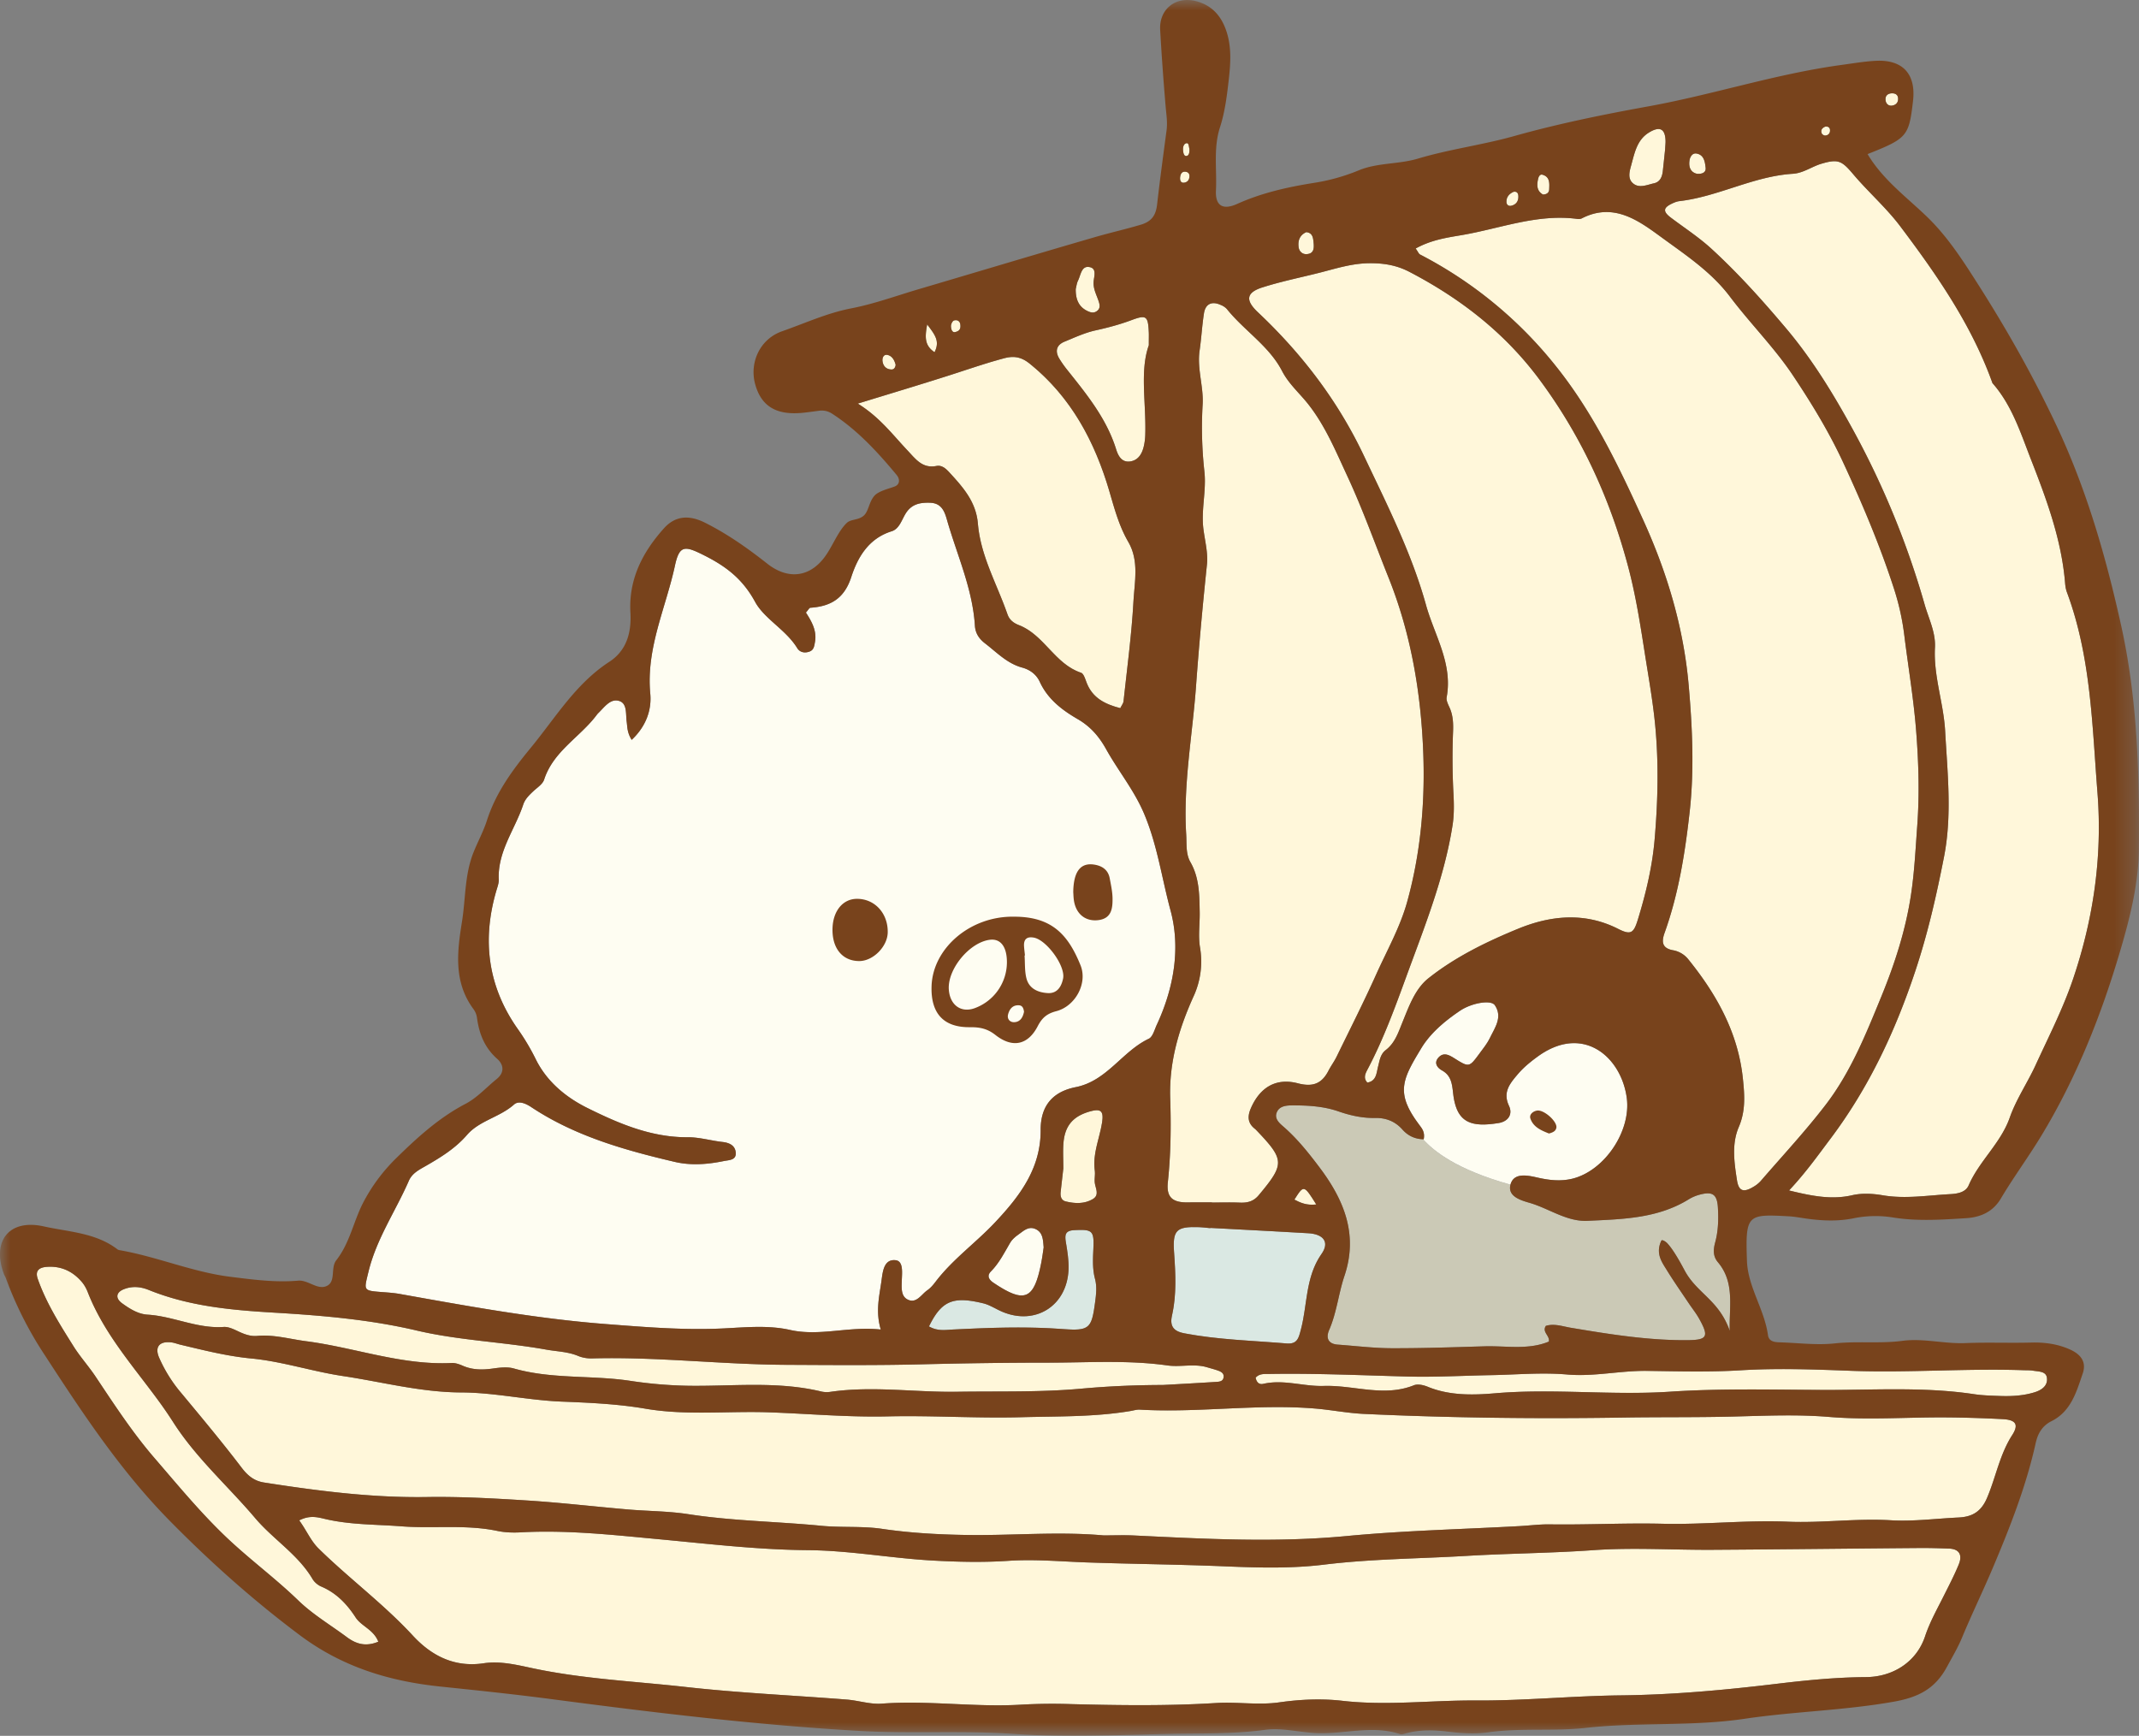
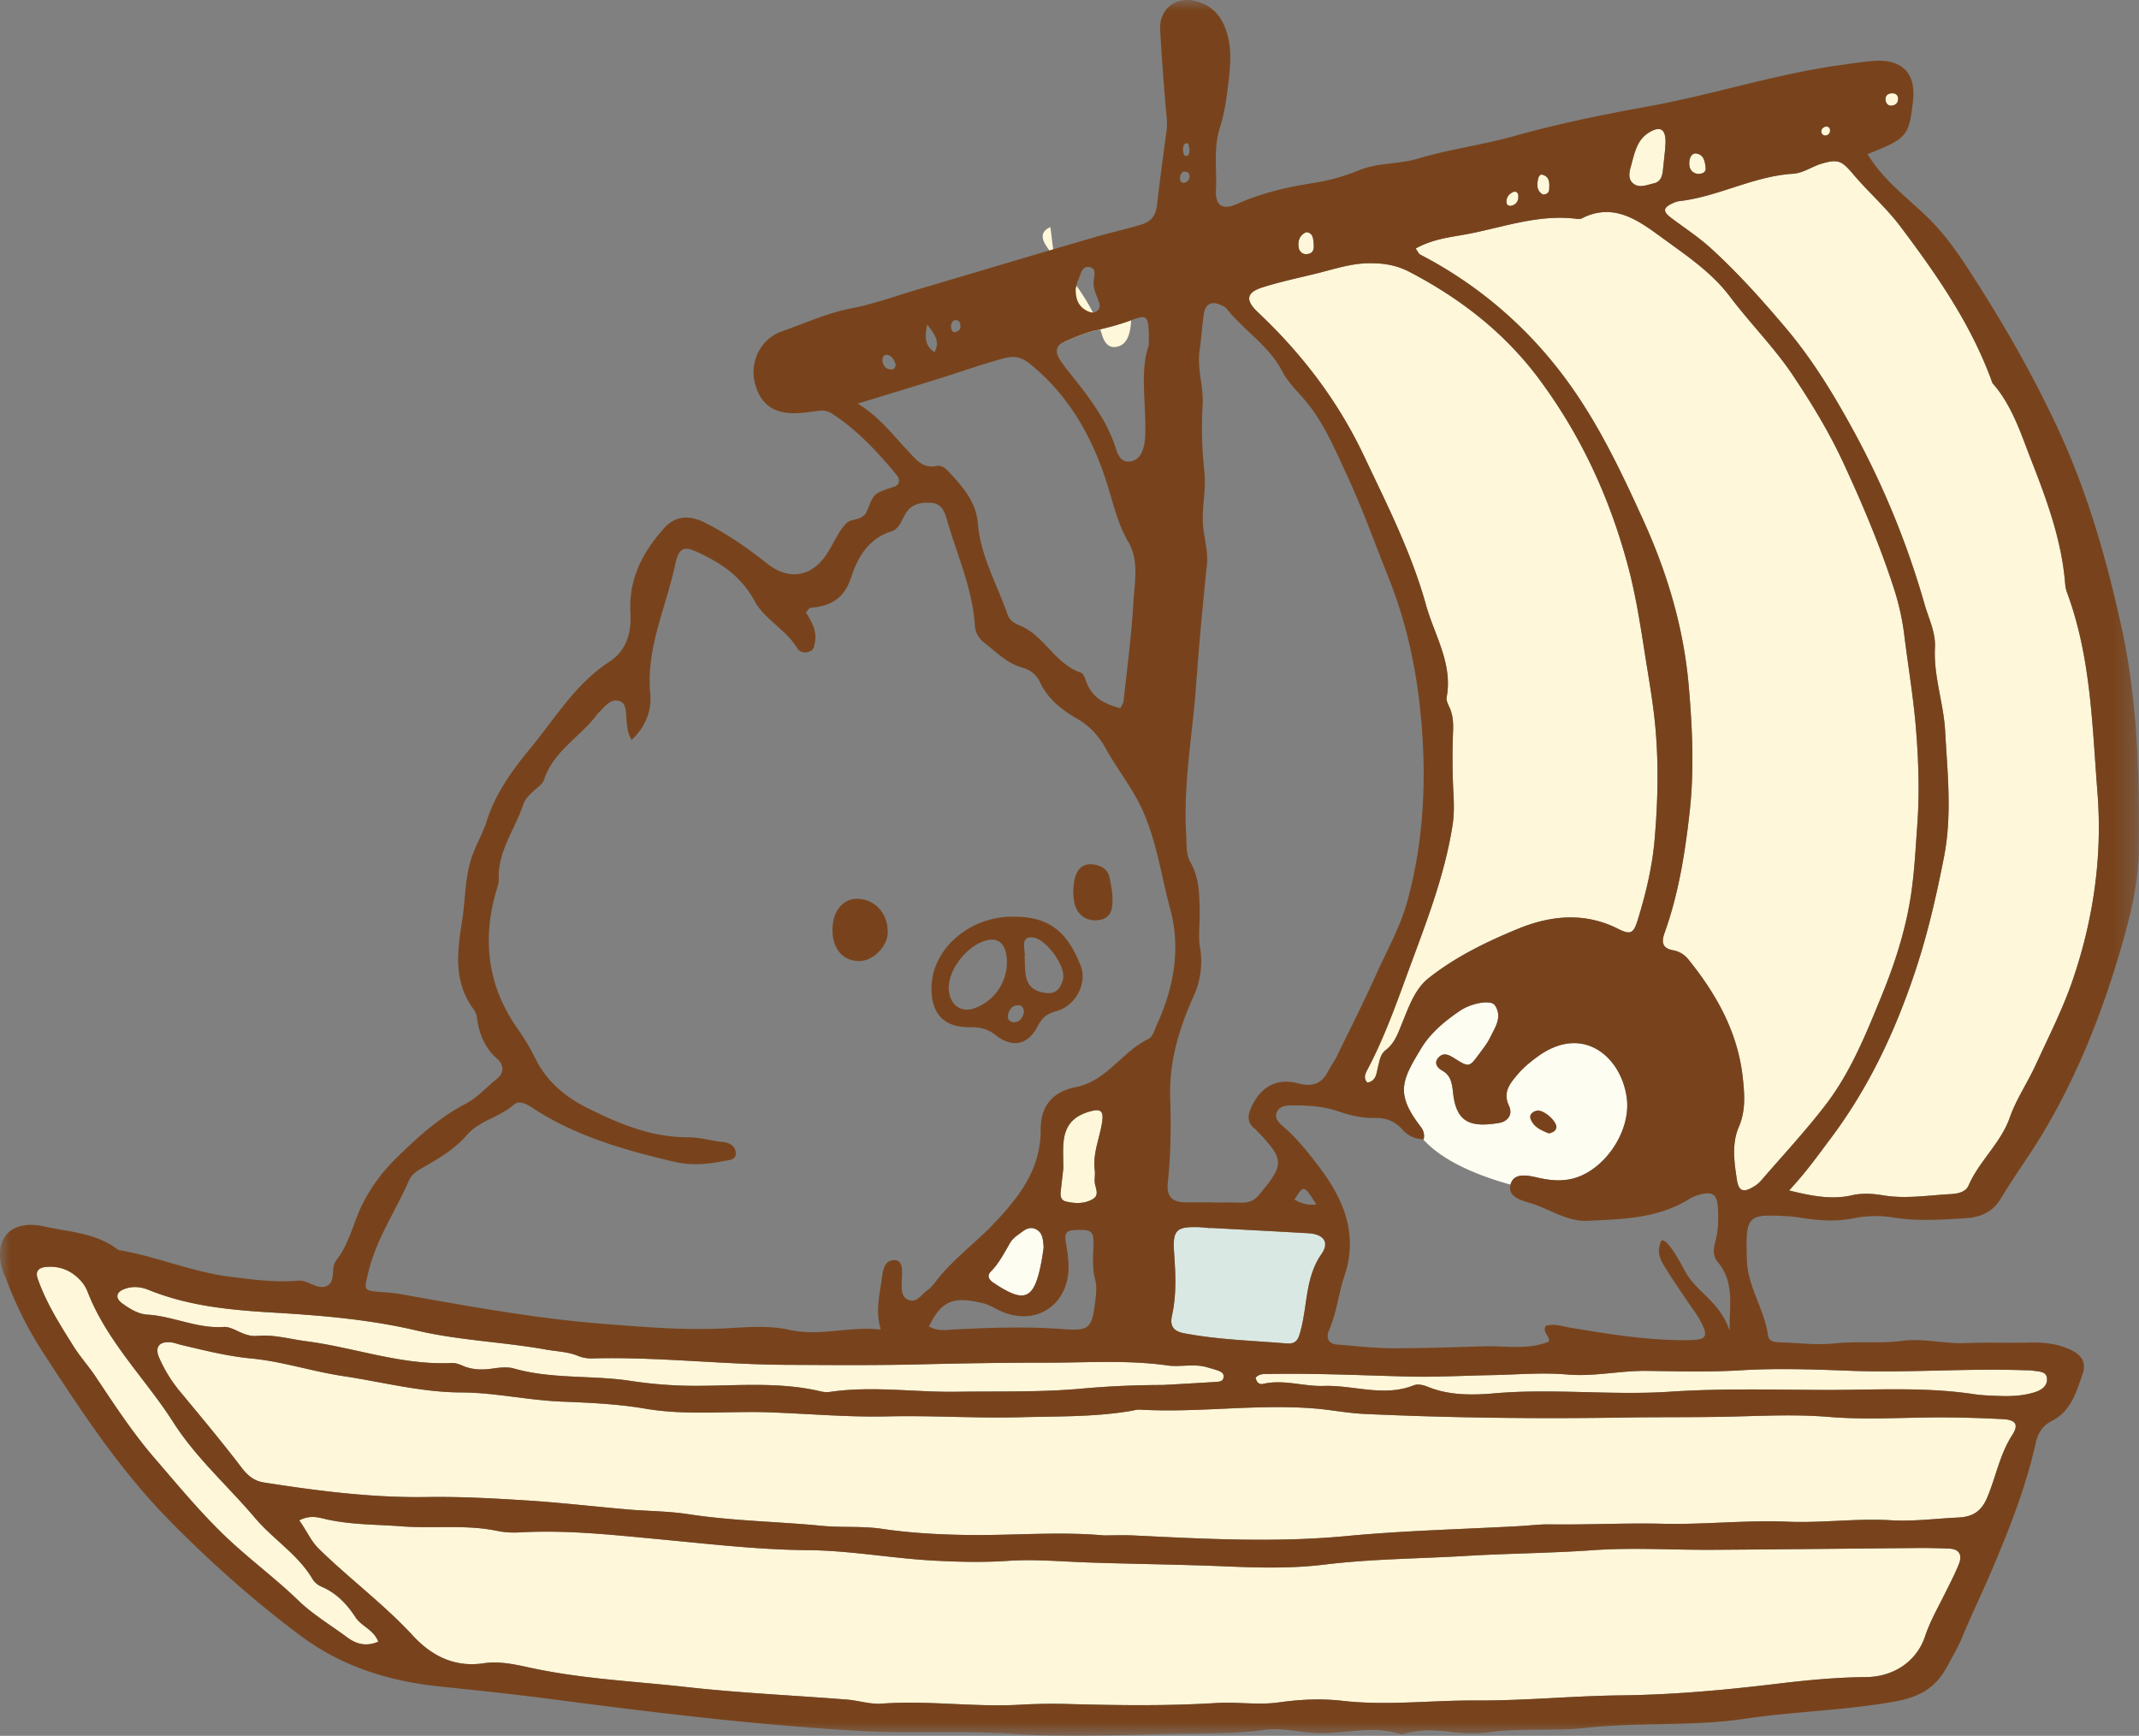
<svg xmlns="http://www.w3.org/2000/svg" xmlns:xlink="http://www.w3.org/1999/xlink" width="103.704" height="84.157" viewBox="0 0 103.704 84.157">
  <rect x="0" y="0" width="103.704" height="84.157" fill="#808080" stroke="none" />
  <defs>
    <path id="rtidfb1e4a" d="M0 0h103.704v84.157H0z" />
  </defs>
  <g fill="none" fill-rule="evenodd">
-     <path d="M83.288 61.194c-.248-.294-.224-.617-.13-.964.149-.554.165-1.126.13-1.693-.04-.635-.262-.782-.878-.617a2.02 2.02 0 0 0-.533.225c-1.512.936-3.225.965-4.91 1.045-1.01.047-1.861-.596-2.804-.871-.428-.125-1.078-.311-.93-.883-2.64-.738-3.727-1.635-4.24-2.203a1.347 1.347 0 0 1-1.006-.476c-.354-.396-.801-.566-1.317-.555-.616.012-1.204-.12-1.78-.319-.727-.251-1.484-.292-2.24-.291-.28.001-.648.026-.761.374-.096.297.158.502.346.666.66.576 1.2 1.254 1.724 1.947 1.19 1.577 1.904 3.258 1.224 5.281-.29.859-.375 1.777-.742 2.62-.163.376-.062.676.417.711.866.063 1.733.172 2.599.175 1.509.005 3.018-.049 4.526-.093 1.04-.03 2.103.187 3.108-.229.062-.289-.345-.455-.144-.762.41-.126.812.025 1.217.093 1.869.313 3.739.614 5.64.601.978-.007 1.062-.17.572-1.047-.148-.263-.34-.501-.508-.753-.357-.535-.728-1.062-1.065-1.611-.226-.368-.55-.789-.26-1.41.038-.078.224.051.284.113.355.369.79 1.228.886 1.395.6 1.061 1.636 1.39 2.149 2.86-.036-1.154.263-2.337-.574-3.329" fill="#CBC9B6" />
    <path d="m73.234 57.436.01-.043c.177-.545.812-.412 1.297-.3.56.128 1.122.192 1.688.054 1.563-.383 2.853-2.3 2.642-3.909-.261-1.988-2.106-3.599-4.288-2.037-.374.268-.721.551-1.014.9-.368.436-.721.853-.408 1.517.19.403-.036.754-.502.83-1.32.214-1.99-.012-2.184-1.26-.072-.463-.031-1-.565-1.293-.245-.135-.411-.384-.145-.648.236-.234.487-.1.722.047.738.465.74.466 1.245-.22.179-.245.374-.486.504-.756.24-.499.626-1.006.238-1.583-.186-.276-1.128-.109-1.686.267-.73.491-1.43 1.075-1.871 1.803-.92 1.52-1.282 2.168-.115 3.72.132.177.294.356.223.71l-.032-.002c.513.567 1.6 1.465 4.24 2.203" fill="#FEFDF2" />
-     <path d="M51.613 16.564c.488-.201.976-.428 1.487-.543a12.804 12.804 0 0 0 1.739-.493c.744-.28.822-.215.859.601.005.113 0 .227 0 .609-.446 1.254-.123 2.806-.173 4.343a2.798 2.798 0 0 1-.071.562c-.083.347-.255.654-.632.724-.438.082-.613-.274-.711-.59-.463-1.481-1.417-2.651-2.36-3.833a5.34 5.34 0 0 1-.392-.554c-.218-.362-.144-.662.254-.826M97.555 69.58c-.607.943-.79 2.038-1.219 3.043-.287.674-.724.918-1.382.95-1.096.051-2.198.198-3.287.133-1.67-.1-3.326.14-4.992.07-2.028-.086-4.055.15-6.08.1-1.817-.044-3.63.057-5.447.03-.49-.008-.98.057-1.471.084-2.79.153-5.59.216-8.37.48-3.45.328-6.882.141-10.323-.026-.49-.024-.985-.004-1.477-.004-2.23-.199-4.46.017-6.688-.02-1.348-.024-2.704-.097-4.056-.298-.956-.142-1.96-.053-2.942-.148-2.148-.208-4.31-.233-6.45-.563-.968-.15-1.96-.144-2.939-.229-1.62-.139-3.238-.33-4.862-.434-1.622-.103-3.25-.193-4.875-.168-2.66.042-5.277-.296-7.893-.703-.473-.074-.788-.325-1.088-.72-.939-1.234-1.934-2.424-2.925-3.618A6.92 6.92 0 0 1 7.71 65.81c-.22-.52.032-.796.6-.727.15.018.293.077.44.112 1.136.27 2.255.555 3.438.668 1.495.143 2.955.63 4.454.854 1.902.286 3.767.785 5.718.792 1.625.006 3.232.38 4.864.444 1.357.054 2.727.114 4.064.343 1.997.342 3.998.108 5.994.177 1.917.068 3.83.243 5.768.197 2.14-.05 4.31.1 6.459.04 1.764-.048 3.547-.005 5.301-.3.15-.026.301-.075.45-.067 2.834.166 5.666-.289 8.502-.053.791.066 1.567.223 2.367.26 4.194.194 8.391.242 12.587.177 1.775-.028 3.553-.004 5.33-.049 1.534-.039 3.082-.112 4.635.018 1.844.155 3.71.015 5.567.023.947.004 1.894.035 2.84.084.637.032.805.251.468.776M89.717 66.46c2.804.105 5.602-.125 8.403-.028.151.005.304-.001.453.024.255.043.613.024.663.327.065.392-.244.61-.592.719-.548.17-1.117.2-1.687.179-.416-.016-.836-.024-1.247-.086-2.447-.37-4.91-.194-7.366-.206-2.46-.012-4.928-.078-7.379.085-2.834.188-5.662-.168-8.499.078-1.052.09-2.198.117-3.252-.32-.2-.082-.48-.144-.664-.07-1.457.586-2.917-.016-4.374.033-.974.032-1.943-.33-2.935-.101-.14.033-.307-.011-.365-.3.183-.206.425-.176.644-.18 2.228-.038 4.452.063 6.678.124 1.346.037 2.711-.042 4.067-.066 1.243-.021 2.48-.141 3.732-.031 1.28.112 2.56-.193 3.852-.176 1.514.019 3.038.063 4.543-.03 1.782-.107 3.555-.041 5.325.025" fill="#FFF7DA" />
+     <path d="M51.613 16.564c.488-.201.976-.428 1.487-.543a12.804 12.804 0 0 0 1.739-.493a2.798 2.798 0 0 1-.071.562c-.083.347-.255.654-.632.724-.438.082-.613-.274-.711-.59-.463-1.481-1.417-2.651-2.36-3.833a5.34 5.34 0 0 1-.392-.554c-.218-.362-.144-.662.254-.826M97.555 69.58c-.607.943-.79 2.038-1.219 3.043-.287.674-.724.918-1.382.95-1.096.051-2.198.198-3.287.133-1.67-.1-3.326.14-4.992.07-2.028-.086-4.055.15-6.08.1-1.817-.044-3.63.057-5.447.03-.49-.008-.98.057-1.471.084-2.79.153-5.59.216-8.37.48-3.45.328-6.882.141-10.323-.026-.49-.024-.985-.004-1.477-.004-2.23-.199-4.46.017-6.688-.02-1.348-.024-2.704-.097-4.056-.298-.956-.142-1.96-.053-2.942-.148-2.148-.208-4.31-.233-6.45-.563-.968-.15-1.96-.144-2.939-.229-1.62-.139-3.238-.33-4.862-.434-1.622-.103-3.25-.193-4.875-.168-2.66.042-5.277-.296-7.893-.703-.473-.074-.788-.325-1.088-.72-.939-1.234-1.934-2.424-2.925-3.618A6.92 6.92 0 0 1 7.71 65.81c-.22-.52.032-.796.6-.727.15.018.293.077.44.112 1.136.27 2.255.555 3.438.668 1.495.143 2.955.63 4.454.854 1.902.286 3.767.785 5.718.792 1.625.006 3.232.38 4.864.444 1.357.054 2.727.114 4.064.343 1.997.342 3.998.108 5.994.177 1.917.068 3.83.243 5.768.197 2.14-.05 4.31.1 6.459.04 1.764-.048 3.547-.005 5.301-.3.15-.026.301-.075.45-.067 2.834.166 5.666-.289 8.502-.053.791.066 1.567.223 2.367.26 4.194.194 8.391.242 12.587.177 1.775-.028 3.553-.004 5.33-.049 1.534-.039 3.082-.112 4.635.018 1.844.155 3.71.015 5.567.023.947.004 1.894.035 2.84.084.637.032.805.251.468.776M89.717 66.46c2.804.105 5.602-.125 8.403-.028.151.005.304-.001.453.024.255.043.613.024.663.327.065.392-.244.61-.592.719-.548.17-1.117.2-1.687.179-.416-.016-.836-.024-1.247-.086-2.447-.37-4.91-.194-7.366-.206-2.46-.012-4.928-.078-7.379.085-2.834.188-5.662-.168-8.499.078-1.052.09-2.198.117-3.252-.32-.2-.082-.48-.144-.664-.07-1.457.586-2.917-.016-4.374.033-.974.032-1.943-.33-2.935-.101-.14.033-.307-.011-.365-.3.183-.206.425-.176.644-.18 2.228-.038 4.452.063 6.678.124 1.346.037 2.711-.042 4.067-.066 1.243-.021 2.48-.141 3.732-.031 1.28.112 2.56-.193 3.852-.176 1.514.019 3.038.063 4.543-.03 1.782-.107 3.555-.041 5.325.025" fill="#FFF7DA" />
    <path d="M56.923 60.726c-.076-1.085.105-1.265 1.193-1.23.188.005.377.032.565.048v-.012c1.584.086 3.168.168 4.752.26.732.042 1.038.43.639 1.001-.787 1.126-.68 2.452-1.003 3.676-.11.414-.177.708-.695.665-1.656-.138-3.32-.179-4.96-.492-.545-.104-.702-.373-.592-.865.225-1.01.172-2.03.1-3.05" fill="#DAE8E3" />
-     <path d="M63.816 58.395c-.464.055-.762-.078-1.06-.235.457-.72.457-.72 1.06.235M41.588 19.567c1.622-.498 3.009-.915 4.389-1.354.898-.286 1.786-.599 2.699-.843.498-.133.854-.056 1.247.261 2.013 1.625 3.158 3.785 3.869 6.212.244.834.467 1.666.91 2.43.532.913.305 1.933.25 2.896-.09 1.614-.307 3.22-.48 4.83-.01.1-.09.194-.157.334-.732-.19-1.344-.484-1.632-1.236-.068-.175-.142-.439-.273-.482-1.272-.425-1.783-1.827-3.004-2.305-.254-.098-.462-.245-.558-.522-.506-1.46-1.307-2.828-1.437-4.402-.088-1.072-.743-1.788-1.412-2.514-.162-.177-.357-.328-.591-.282-.69.139-1.021-.341-1.411-.753-.718-.758-1.34-1.607-2.41-2.27" fill="#FFF7DA" />
-     <path d="M17.859 61.681c.383-1.606 1.319-2.954 1.965-4.436.164-.375.516-.542.844-.73.72-.416 1.413-.843 1.976-1.494.599-.692 1.586-.855 2.276-1.469.225-.2.563-.059.84.126 2.12 1.406 4.525 2.084 6.964 2.655.784.184 1.585.12 2.373-.042.248-.05.599-.037.574-.402-.023-.344-.296-.485-.64-.523-.564-.063-1.126-.233-1.687-.229-1.77.012-3.348-.666-4.866-1.419-1.033-.513-1.97-1.274-2.51-2.377a10.762 10.762 0 0 0-.873-1.463c-1.445-2.056-1.73-4.295-1.034-6.685.053-.182.127-.37.119-.553-.06-1.364.789-2.427 1.19-3.637.085-.258.279-.445.474-.63.192-.183.464-.35.537-.576.449-1.382 1.743-2.058 2.55-3.136a.762.762 0 0 1 .074-.086c.298-.284.588-.732 1.024-.588.388.128.303.637.354 1 .036.253.015.518.242.884.724-.679.973-1.486.902-2.245-.207-2.204.754-4.152 1.198-6.209.216-.999.48-.959 1.394-.502 1.073.537 1.88 1.142 2.492 2.268.448.824 1.495 1.348 2.039 2.237.129.211.368.257.606.166.21-.082.224-.284.257-.469.099-.554-.182-1.013-.44-1.418.118-.132.163-.23.214-.233.989-.067 1.645-.446 1.986-1.493.312-.959.842-1.868 1.957-2.216.378-.118.488-.562.689-.877.286-.448.698-.522 1.18-.505.544.02.695.416.809.816.487 1.708 1.246 3.345 1.359 5.15.024.376.213.638.493.854.568.436 1.066.972 1.796 1.171.374.102.687.325.857.695.384.835 1.08 1.366 1.838 1.805.616.357 1.032.838 1.376 1.456.589 1.055 1.36 1.991 1.842 3.127.64 1.51.859 3.13 1.28 4.686.499 1.834.162 3.77-.664 5.548-.112.24-.196.587-.39.678-1.293.614-2.026 2.047-3.541 2.347-1.084.215-1.703.871-1.7 2.07.008 1.856-.984 3.185-2.222 4.5-.933.988-2.052 1.784-2.878 2.872-.114.15-.243.3-.396.406-.294.204-.528.663-.954.45-.334-.169-.292-.58-.283-.925.01-.373.089-.94-.302-.982-.57-.06-.622.555-.682.992-.102.745-.298 1.488-.034 2.368-1.556-.17-2.958.344-4.403.02-1.044-.236-2.12-.129-3.177-.075-1.938.098-3.872-.064-5.791-.213-3.347-.26-6.658-.867-9.964-1.458-.261-.047-.526-.066-.791-.086-.987-.075-.934-.06-.718-.966" fill="#FEFDF2" />
    <path d="M53.078 56.754c.026.184-.018.376-.003.562.023.283.254.615-.094.82-.406.24-.87.222-1.318.111-.212-.051-.262-.246-.24-.45.044-.411.092-.823.13-1.148 0-.467-.025-.846.004-1.22.066-.843.458-1.303 1.263-1.537.542-.157.702-.047.61.537-.122.774-.465 1.511-.352 2.325" fill="#FFF7DA" />
-     <path d="M48.602 63.602c1.597.668 3.122-.29 3.202-2.033.02-.447-.054-.904-.128-1.349-.06-.364-.027-.56.418-.58.867-.043.956.024.916.898-.023.49-.05.982.079 1.465.099.375.056.751.006 1.126-.17 1.278-.27 1.405-1.57 1.308-1.775-.134-3.542-.067-5.313.021-.363.018-.75.096-1.173-.149.625-1.287 1.212-1.463 2.634-1.119.324.078.616.281.929.412" fill="#DAE8E3" />
    <path d="M48.036 61.65c.406-.41.654-.914.94-1.4.092-.157.246-.288.397-.395.24-.167.478-.414.81-.276.382.157.384.52.417.9-.034.224-.066.486-.117.743-.352 1.8-.805 1.986-2.315.971-.24-.16-.324-.349-.132-.542" fill="#FEFDF2" />
    <path d="M5.996 62.509c.407-.165.812-.131 1.217.033 1.962.792 4.01.977 6.114 1.1 2.295.136 4.61.334 6.866.864 2.071.486 4.203.553 6.291.927.52.094 1.05.099 1.551.309.204.085.444.124.667.118 3.148-.086 6.28.295 9.423.31 2.194.012 4.393.03 6.58-.024 2.04-.05 4.083-.081 6.121-.08 1.924 0 3.856-.136 5.78.135.632.089 1.287-.103 1.922.09.181.054.366.1.543.165.143.053.28.135.252.322-.029.193-.196.21-.34.22-.869.055-1.738.102-2.607.15-1.326.003-2.655.06-3.967.18-2.007.18-4.01.118-6.013.149-2.038.03-4.076-.291-6.116 0a1.226 1.226 0 0 1-.452-.01c-2.13-.516-4.299-.251-6.45-.281a21.083 21.083 0 0 1-2.828-.24c-1.872-.281-3.793-.073-5.64-.598-.316-.09-.684-.045-1.018.003-.5.07-.977.072-1.449-.133-.17-.074-.366-.145-.546-.136-2.426.119-4.702-.752-7.063-1.057-.788-.102-1.559-.331-2.368-.256-.308.029-.593-.071-.875-.201-.237-.11-.505-.251-.749-.234-1.28.09-2.44-.521-3.692-.596-.454-.027-.864-.285-1.234-.553-.333-.243-.292-.525.08-.676M16.812 79.37c-.79-.586-1.65-1.097-2.35-1.775-1.14-1.103-2.422-2.037-3.57-3.142-1.233-1.187-2.301-2.487-3.407-3.768-1.065-1.234-1.954-2.601-2.858-3.953-.337-.504-.75-.961-1.061-1.458-.653-1.041-1.323-2.092-1.735-3.268-.148-.421.093-.56.442-.585.69-.05 1.259.216 1.7.739.12.142.215.317.283.49.798 2.042 2.26 3.647 3.519 5.386.22.306.433.619.637.937 1.106 1.726 2.645 3.078 3.955 4.624.88 1.04 2.08 1.764 2.786 2.958.09.153.257.296.42.365.733.309 1.248.849 1.667 1.496.28.432.873.587 1.102 1.179-.623.259-1.09.103-1.53-.225M90.462 81.311c-1.44.01-2.867.15-4.3.322-2.514.303-5.035.535-7.582.563-2.341.026-4.686.263-7.034.248-2.154-.014-4.305.263-6.462.016-1.016-.117-2.044-.07-3.062.075-1.017.145-2.035-.032-3.061.032-2.34.145-4.686.113-7.032.053a27.146 27.146 0 0 0-2.387.025c-2.269.14-4.532-.218-6.803-.047-.554.04-1.122-.154-1.688-.198-2.6-.205-5.212-.32-7.803-.61-2.478-.277-4.98-.388-7.43-.91-.779-.166-1.569-.36-2.366-.24-1.416.213-2.532-.362-3.435-1.34-1.412-1.53-3.087-2.766-4.566-4.218-.385-.377-.58-.87-.944-1.37.507-.258.876-.157 1.244-.07 1.225.29 2.476.263 3.72.359 1.546.118 3.104-.099 4.639.222.367.078.756.09 1.131.07 2.24-.124 4.47.124 6.683.331 2.412.225 4.82.513 7.239.532 2.02.016 3.995.383 5.997.5 1.24.07 2.494.101 3.733.017 1.257-.084 2.502.03 3.748.076 2.266.08 4.535.098 6.8.194 1.56.064 3.158.11 4.752-.085 2.285-.28 4.602-.287 6.904-.424 2.04-.12 4.085-.132 6.127-.276 1.921-.138 3.861-.008 5.794-.019 3.332-.02 6.665-.06 9.998-.087.491-.005.984.01 1.475.028.537.02.65.344.472.775-.216.524-.48 1.03-.734 1.537-.322.642-.67 1.258-.901 1.953-.415 1.236-1.56 1.959-2.867 1.966M91.72 4.524c.135-.005.29.045.304.233.02.226-.124.344-.31.365-.14.016-.27-.077-.295-.25-.032-.232.106-.34.302-.348M88.493 6.14c.118-.017.215.028.229.145.019.159-.065.275-.23.287-.055.005-.147-.052-.168-.103-.067-.161.017-.267.169-.33M81.91 7.783c.029-.188.145-.379.353-.338.355.07.398.405.43.687.025.214-.144.315-.42.293-.3-.067-.411-.313-.362-.642M81.093 9.856c.103-.047.213-.09.324-.103 1.888-.22 3.591-1.208 5.502-1.327.512-.032.916-.348 1.387-.487.816-.242.986-.15 1.545.512.732.865 1.6 1.62 2.279 2.523 1.778 2.359 3.462 4.785 4.47 7.6.947 1.075 1.366 2.425 1.871 3.715.757 1.935 1.481 3.889 1.651 5.99.012.15.039.305.091.445 1.166 3.136 1.219 6.445 1.477 9.715.245 3.088-.196 6.119-1.188 9.044-.484 1.425-1.179 2.78-1.809 4.153-.395.859-.943 1.659-1.254 2.544-.439 1.25-1.478 2.103-1.994 3.29-.147.336-.537.406-.884.425-1.093.058-2.181.244-3.285.056-.479-.082-1.002-.112-1.469-.004-.965.22-1.876.065-3.07-.231.824-.88 1.405-1.704 2.009-2.508 1.862-2.478 3.144-5.214 4.122-8.158.602-1.813 1.016-3.64 1.381-5.495.399-2.037.169-4.072.057-6.111-.076-1.361-.569-2.666-.494-4.044.04-.74-.302-1.398-.499-2.088a41.25 41.25 0 0 0-3.431-8.394c-.956-1.751-1.986-3.457-3.289-5-1.142-1.352-2.316-2.663-3.616-3.855-.606-.556-1.305-1.01-1.964-1.506-.403-.304-.385-.49.08-.701M79.099 7.96c.159-.58.277-1.192.857-1.54.514-.312.774-.18.794.401.004.113-.011.227-.022.423-.03.293-.068.67-.11 1.045-.031.28-.129.532-.431.598-.326.072-.693.246-.987.024-.321-.243-.189-.63-.101-.952M74.573 8.669c.023-.104.087-.235.215-.198.366.107.332.424.32.709-.005.165-.123.249-.303.25-.31-.176-.298-.464-.232-.761M73.382 9.3c.167-.031.22.074.23.187.018.25-.093.432-.348.49-.13.03-.222-.055-.227-.178-.01-.252.14-.408.345-.5" fill="#FFF7DA" />
    <path d="M70.873 11.397c1.855-.316 3.66-1.042 5.596-.783.072.01.16.005.223-.028 1.594-.818 2.842.18 3.947.983 1.14.83 2.35 1.64 3.234 2.814.98 1.3 2.15 2.465 3.051 3.814.896 1.341 1.742 2.726 2.43 4.208.924 1.99 1.775 3.998 2.455 6.085.248.762.42 1.52.517 2.316.19 1.536.45 3.06.571 4.608.122 1.55.17 3.078.055 4.636-.083 1.128-.137 2.244-.309 3.371-.26 1.705-.784 3.31-1.43 4.891-.747 1.822-1.484 3.661-2.688 5.235-.986 1.29-2.1 2.482-3.162 3.713a1.453 1.453 0 0 1-.355.281c-.477.288-.71.214-.794-.32-.135-.863-.266-1.76.088-2.583.336-.78.281-1.543.198-2.339-.232-2.229-1.268-4.08-2.644-5.785a1.22 1.22 0 0 0-.759-.446c-.525-.104-.547-.413-.392-.844.681-1.899.994-3.896 1.215-5.874.224-2.01.132-4.05-.045-6.095-.247-2.845-1.059-5.519-2.212-8.05-1.18-2.596-2.409-5.182-4.24-7.467a20.361 20.361 0 0 0-6.578-5.4c-.058-.032-.087-.118-.21-.29.755-.419 1.52-.529 2.238-.65M63.332 11.255c.306.033.33.27.352.491.027.267.034.555-.338.575-.203.011-.357-.131-.385-.334-.044-.321.052-.591.37-.732" fill="#FFF7DA" />
    <path d="M61.208 13.933c.9-.288 1.833-.475 2.751-.706.8-.202 1.567-.456 2.426-.465.717-.008 1.337.1 1.955.423 2.477 1.293 4.625 2.96 6.306 5.23 2.031 2.742 3.411 5.759 4.29 9.053.382 1.436.598 2.872.828 4.328.175 1.116.373 2.224.482 3.354.178 1.852.133 3.693-.025 5.54-.113 1.327-.42 2.605-.807 3.87-.205.67-.33.795-.96.475-1.636-.83-3.297-.645-4.855-.005-1.526.626-3.046 1.366-4.349 2.403-.643.51-.94 1.358-1.256 2.13-.2.492-.36 1.002-.807 1.345-.264.202-.298.508-.375.803-.08.31-.077.7-.52.776-.208-.22-.092-.446.008-.636.76-1.438 1.321-2.972 1.873-4.484.88-2.406 1.851-4.804 2.251-7.361.081-.52.07-1.061.04-1.588a32.38 32.38 0 0 1-.015-2.956c.013-.38 0-.757-.155-1.118-.074-.173-.187-.374-.157-.54.304-1.637-.592-3.004-1-4.475-.704-2.527-1.886-4.855-3.005-7.22-1.27-2.685-3.013-4.957-5.148-6.971-.61-.578-.574-.95.224-1.205" fill="#FFF7DA" />
-     <path d="M57.989 33.239c.142-1.961.323-3.915.527-5.87.058-.55-.092-1.125-.167-1.686-.13-.95.15-1.897.042-2.833a19.391 19.391 0 0 1-.083-3.27c.044-.845-.274-1.705-.148-2.584.086-.598.118-1.205.21-1.802.074-.47.39-.608.829-.403a.792.792 0 0 1 .28.189c.842 1.05 2.048 1.789 2.678 3.006.325.628.838 1.066 1.258 1.596.833 1.052 1.344 2.289 1.9 3.486.748 1.607 1.343 3.283 2.003 4.929 1.1 2.746 1.578 5.623 1.686 8.526.089 2.404-.127 4.839-.777 7.188-.342 1.238-.981 2.364-1.505 3.53-.604 1.343-1.27 2.658-1.915 3.98-.115.238-.276.452-.397.687-.324.63-.757.805-1.485.614-1.07-.28-1.841.207-2.276 1.2-.175.403-.164.728.194 1.008.03.023.056.05.082.079 1.364 1.43 1.365 1.626.097 3.142-.25.298-.542.37-.903.356-.454-.018-.91-.004-1.364-.004v-.01c-.378 0-.757-.005-1.135.003-.766.015-1.077-.235-1-.978.145-1.358.159-2.723.115-4.078-.057-1.753.422-3.355 1.12-4.907a4.035 4.035 0 0 0 .322-2.411c-.09-.553-.002-1.134-.012-1.702-.016-.832-.013-1.662-.453-2.428-.23-.4-.174-.883-.202-1.337-.151-2.428.305-4.812.479-7.216M57.495 6.95c.154-.052.135.156.172.264.006.158-.01.316-.126.346-.132.034-.171-.124-.184-.271-.013-.154.03-.3.138-.338M57.215 8.598c.014-.13.067-.295.261-.273.11.013.193.077.192.207 0 .156-.065.278-.22.317-.213.054-.246-.122-.233-.251M52.268 13.6c.127-.256.16-.692.51-.657.43.044.258.456.243.733-.02.355.16.65.257.97.044.145.067.292-.066.41-.17.152-.35.095-.52.008-.418-.215-.543-.589-.538-1.053.033-.124.049-.28.114-.41M46.25 15.538c.15-.046.296.02.312.215.013.156-.01.299-.273.35-.136.013-.18-.151-.184-.291-.003-.095.072-.252.145-.274M44.952 15.729c.365.492.633.8.356 1.348-.48-.324-.475-.713-.356-1.349M43.027 17.208c.233.05.34.262.397.477-.013.13-.08.23-.198.229-.26-.004-.413-.167-.44-.415-.017-.155.057-.331.241-.291" fill="#FFF7DA" />
    <g>
      <mask id="p2t0udkovb" fill="#fff">
        <use xlink:href="#rtidfb1e4a" />
      </mask>
      <path d="M90.462 81.311c-1.44.01-2.867.15-4.3.322-2.514.303-5.035.535-7.582.563-2.341.026-4.686.263-7.034.248-2.154-.014-4.305.263-6.462.016-1.016-.117-2.044-.07-3.062.075-1.017.145-2.035-.032-3.061.032-2.34.145-4.686.113-7.032.053a27.146 27.146 0 0 0-2.387.025c-2.269.14-4.532-.218-6.803-.047-.554.04-1.122-.154-1.688-.198-2.6-.205-5.212-.32-7.803-.61-2.478-.277-4.98-.388-7.43-.91-.779-.166-1.569-.36-2.366-.24-1.416.213-2.532-.362-3.435-1.34-1.412-1.53-3.087-2.766-4.566-4.218-.385-.377-.58-.87-.944-1.37.507-.258.876-.157 1.244-.07 1.225.29 2.476.263 3.72.359 1.546.118 3.104-.099 4.639.222.367.078.756.09 1.131.07 2.24-.124 4.47.124 6.683.331 2.412.225 4.82.513 7.239.532 2.02.016 3.995.383 5.997.5 1.24.07 2.494.101 3.733.017 1.257-.084 2.502.03 3.748.076 2.266.08 4.535.098 6.8.194 1.56.064 3.158.11 4.752-.085 2.285-.28 4.602-.287 6.904-.424 2.04-.12 4.085-.132 6.127-.276 1.921-.138 3.861-.008 5.794-.019 3.332-.02 6.665-.06 9.998-.087.491-.005.984.01 1.475.028.537.02.65.344.472.775-.216.524-.48 1.03-.734 1.537-.322.642-.67 1.258-.901 1.953-.415 1.236-1.56 1.959-2.867 1.966m-73.65-1.942c-.788-.585-1.649-1.097-2.348-1.773-1.14-1.105-2.423-2.038-3.57-3.142-1.235-1.188-2.303-2.488-3.409-3.77-1.064-1.233-1.954-2.6-2.857-3.953-.337-.503-.75-.96-1.061-1.457-.653-1.041-1.323-2.092-1.735-3.269-.148-.42.093-.559.442-.584.69-.05 1.258.217 1.7.739.12.142.215.317.282.49.798 2.042 2.261 3.646 3.52 5.387.22.304.432.618.636.936 1.107 1.725 2.646 3.078 3.956 4.624.88 1.04 2.08 1.764 2.785 2.958.09.152.258.295.421.364.732.31 1.247.85 1.666 1.496.28.432.873.587 1.102 1.18-.623.258-1.088.103-1.53-.225M5.997 62.508c.407-.165.812-.13 1.216.033 1.962.794 4.01.978 6.115 1.102 2.293.135 4.608.332 6.866.862 2.07.487 4.203.553 6.29.928.52.093 1.05.098 1.55.308.204.085.446.124.668.118 3.147-.085 6.28.296 9.424.312 2.194.01 4.393.03 6.58-.026 2.04-.05 4.082-.08 6.12-.08 1.925 0 3.856-.135 5.779.136.634.089 1.289-.102 1.923.09.181.055.367.1.544.166.142.053.28.134.252.32-.03.194-.197.212-.341.22-.868.055-1.737.103-2.606.151-1.327.002-2.656.06-3.969.18-2.005.18-4.008.117-6.011.148-2.038.032-4.076-.29-6.116.002a1.226 1.226 0 0 1-.453-.011c-2.13-.516-4.3-.251-6.45-.281a21.069 21.069 0 0 1-2.828-.24c-1.873-.281-3.794-.072-5.64-.599-.316-.088-.683-.043-1.018.004-.5.07-.976.072-1.45-.133-.17-.075-.366-.145-.544-.136-2.427.119-4.703-.752-7.064-1.057-.787-.103-1.56-.332-2.367-.256-.309.028-.594-.072-.876-.202-.237-.11-.505-.25-.748-.232-1.281.09-2.441-.521-3.692-.597-.454-.027-.865-.285-1.234-.553-.333-.244-.292-.526.08-.677m42.038-.858c.408-.41.656-.914.942-1.4.092-.157.245-.288.396-.395.24-.167.477-.414.812-.276.38.157.383.52.415.9-.035.224-.067.486-.117.743-.351 1.8-.804 1.986-2.316.971-.24-.16-.323-.349-.132-.542m.567 1.951c1.597.669 3.123-.29 3.202-2.032.02-.449-.055-.904-.129-1.35-.06-.364-.026-.56.419-.58.867-.043.956.024.916.898-.023.49-.05.983.079 1.466.099.375.056.75.005 1.126-.169 1.277-.27 1.404-1.57 1.307-1.775-.133-3.541-.066-5.313.022-.362.017-.748.096-1.172-.15.624-1.286 1.212-1.463 2.633-1.12.325.08.617.282.93.413m4.477-6.848c.024.184-.019.376-.004.562.022.283.255.615-.094.82-.407.24-.87.222-1.318.111-.211-.051-.261-.246-.24-.45.044-.411.093-.823.13-1.148 0-.467-.025-.846.005-1.22.066-.843.456-1.303 1.263-1.537.541-.157.702-.047.61.537-.123.774-.465 1.511-.352 2.325m-35.22 4.928c.382-1.608 1.318-2.956 1.964-4.438.165-.373.517-.54.845-.73.72-.415 1.413-.842 1.976-1.492.599-.692 1.586-.856 2.276-1.47.224-.2.563-.059.84.126 2.12 1.406 4.524 2.085 6.963 2.656.785.182 1.586.117 2.373-.044.248-.05.6-.036.575-.4-.023-.345-.297-.486-.64-.523-.564-.063-1.125-.233-1.688-.23-1.77.011-3.348-.666-4.865-1.419-1.034-.513-1.97-1.274-2.51-2.378a10.762 10.762 0 0 0-.873-1.463c-1.445-2.055-1.73-4.294-1.034-6.684.052-.181.128-.37.12-.553-.06-1.364.787-2.426 1.188-3.636.087-.258.28-.447.474-.631.192-.182.465-.35.538-.576.448-1.381 1.742-2.058 2.55-3.136a.673.673 0 0 1 .073-.087c.298-.282.588-.73 1.024-.587.389.128.303.637.355 1 .036.252.015.517.242.884.724-.68.973-1.486.901-2.245-.206-2.203.755-4.151 1.198-6.208.217-1 .482-.96 1.395-.503 1.072.538 1.88 1.143 2.492 2.268.448.823 1.495 1.349 2.039 2.238.129.21.367.256.605.165.212-.081.224-.284.258-.468.099-.554-.182-1.014-.44-1.42.117-.131.163-.229.215-.233.988-.067 1.644-.445 1.985-1.492.311-.958.841-1.868 1.956-2.215.379-.118.489-.563.69-.877.286-.448.698-.523 1.18-.506.545.02.695.416.809.817.486 1.706 1.245 3.345 1.358 5.148.025.378.214.64.494.855.568.436 1.067.971 1.796 1.17.373.102.687.326.857.697.385.835 1.08 1.366 1.838 1.803.616.358 1.032.838 1.377 1.457.587 1.055 1.36 1.991 1.84 3.127.64 1.51.86 3.13 1.281 4.686.498 1.834.161 3.77-.665 5.549-.112.24-.195.586-.389.678-1.294.613-2.026 2.046-3.541 2.346-1.085.215-1.704.872-1.7 2.07.008 1.857-.985 3.186-2.223 4.498-.933.99-2.052 1.786-2.878 2.874-.114.15-.242.3-.395.407-.294.203-.529.662-.954.448-.334-.168-.292-.58-.282-.924.01-.373.087-.94-.303-.983-.57-.06-.622.556-.682.994-.102.745-.299 1.486-.035 2.368-1.555-.171-2.957.344-4.402.018-1.044-.234-2.12-.128-3.177-.075-1.938.1-3.872-.064-5.791-.212-3.348-.26-6.659-.867-9.965-1.459-.26-.045-.526-.065-.79-.084-.988-.077-.935-.062-.719-.967m23.73-42.114c1.623-.498 3.01-.913 4.389-1.354.898-.286 1.786-.599 2.7-.843.496-.133.852-.056 1.245.261 2.014 1.625 3.16 3.785 3.87 6.212.243.834.466 1.666.91 2.43.532.913.305 1.933.25 2.896-.09 1.614-.307 3.22-.48 4.83-.01.1-.09.194-.157.334-.732-.19-1.343-.484-1.633-1.236-.068-.174-.142-.439-.273-.482-1.27-.425-1.782-1.827-3.002-2.305-.255-.098-.463-.245-.56-.522-.505-1.46-1.306-2.828-1.437-4.402-.087-1.072-.742-1.788-1.411-2.514-.163-.177-.358-.328-.592-.282-.69.139-1.02-.341-1.41-.753-.718-.758-1.34-1.607-2.41-2.27m1.44-2.36c.233.052.338.262.396.477-.012.131-.08.232-.198.23-.26-.005-.412-.168-.44-.416-.016-.155.059-.33.243-.29m1.924-1.48c.366.493.633.801.357 1.348-.48-.323-.475-.712-.357-1.348m1.299-.19c.15-.046.296.02.31.214.014.157-.01.3-.272.353-.136.01-.18-.154-.184-.293-.002-.095.073-.252.146-.274m5.361 1.026c.488-.201.977-.428 1.487-.543.592-.133 1.172-.28 1.74-.494.744-.28.822-.213.858.601.005.114 0 .227 0 .61-.446 1.255-.123 2.806-.172 4.343a2.798 2.798 0 0 1-.072.563c-.083.347-.255.654-.63.724-.44.08-.614-.275-.712-.59-.462-1.482-1.417-2.651-2.36-3.834a5.234 5.234 0 0 1-.392-.554c-.218-.361-.144-.662.253-.826m.655-2.963c.127-.258.161-.694.51-.658.43.043.258.457.243.734-.02.354.161.649.258.968.044.146.066.293-.066.412-.17.152-.35.095-.52.008-.419-.216-.544-.59-.538-1.053.032-.126.048-.28.113-.412m4.948-5.002c.013-.129.067-.295.26-.273.11.013.194.078.194.208-.002.155-.066.277-.22.317-.213.053-.247-.123-.233-.252m.279-1.648c.154-.053.135.155.172.263.006.159-.009.317-.127.346-.13.034-.17-.123-.182-.27-.014-.154.029-.3.137-.338m.494 26.288c.142-1.961.323-3.914.527-5.868.058-.551-.093-1.127-.167-1.688-.128-.95.15-1.896.042-2.834a19.278 19.278 0 0 1-.082-3.268c.043-.846-.276-1.706-.15-2.584.087-.6.119-1.206.212-1.803.072-.469.39-.609.828-.403a.776.776 0 0 1 .28.188c.842 1.052 2.047 1.79 2.678 3.008.325.627.838 1.065 1.258 1.595.834 1.052 1.343 2.288 1.9 3.485.748 1.607 1.344 3.284 2.002 4.93 1.1 2.745 1.579 5.623 1.687 8.526.088 2.403-.128 4.838-.778 7.188-.341 1.238-.98 2.364-1.504 3.53-.604 1.343-1.27 2.657-1.915 3.98-.115.238-.276.453-.398.687-.324.63-.757.804-1.485.614-1.069-.28-1.84.206-2.276 1.202-.175.402-.164.727.194 1.006.03.024.056.052.083.079 1.364 1.43 1.364 1.627.097 3.143-.25.297-.542.369-.904.355-.454-.019-.909-.005-1.364-.005 0-.002 0-.005.002-.008-.38 0-.758-.006-1.136.002-.767.016-1.078-.236-1-.977.145-1.36.159-2.725.114-4.08-.056-1.752.422-3.354 1.12-4.905a4.043 4.043 0 0 0 .324-2.412c-.091-.552-.003-1.133-.014-1.701-.016-.833-.013-1.662-.453-2.428-.228-.4-.173-.885-.201-1.338-.151-2.428.305-4.811.479-7.216m3.22-19.306c.9-.288 1.832-.474 2.75-.707.798-.202 1.567-.456 2.425-.465.718-.006 1.338.1 1.957.424 2.476 1.292 4.625 2.96 6.306 5.23 2.03 2.742 3.41 5.759 4.288 9.053.382 1.436.6 2.872.828 4.329.176 1.114.374 2.223.483 3.353.178 1.852.133 3.693-.025 5.541-.114 1.326-.42 2.604-.806 3.87-.206.67-.333.794-.962.474-1.636-.83-3.297-.644-4.855-.005-1.525.627-3.044 1.365-4.349 2.402-.641.511-.94 1.358-1.254 2.13-.202.494-.362 1.003-.809 1.346-.263.201-.298.508-.374.803-.08.312-.076.7-.52.776-.209-.22-.093-.446.008-.636.76-1.438 1.322-2.972 1.874-4.484.877-2.406 1.85-4.803 2.25-7.36.081-.52.07-1.061.04-1.59a32.025 32.025 0 0 1-.016-2.956c.015-.377 0-.756-.153-1.117-.075-.172-.189-.375-.157-.54.303-1.638-.594-3.005-1.003-4.475-.702-2.527-1.884-4.855-3.004-7.22-1.27-2.685-3.013-4.958-5.147-6.972-.611-.577-.574-.949.224-1.205m2.123-2.677c.306.034.33.27.353.49.028.269.034.557-.337.577-.205.01-.358-.132-.386-.334-.044-.322.052-.591.37-.732m7.543.142c1.855-.316 3.659-1.043 5.595-.784.073.01.16.005.224-.028 1.594-.818 2.841.18 3.947.983 1.14.83 2.349 1.64 3.233 2.814.98 1.3 2.15 2.466 3.051 3.815.895 1.34 1.741 2.726 2.43 4.207.924 1.99 1.775 3.998 2.454 6.085.25.763.42 1.52.518 2.317.19 1.536.45 3.06.572 4.607.121 1.55.169 3.078.053 4.636-.082 1.128-.135 2.245-.307 3.372-.263 1.705-.785 3.31-1.431 4.89-.747 1.823-1.484 3.662-2.688 5.236-.987 1.288-2.1 2.481-3.163 3.712a1.467 1.467 0 0 1-.353.282c-.478.288-.713.212-.796-.32-.133-.864-.265-1.76.089-2.584.335-.78.281-1.542.198-2.338-.231-2.23-1.269-4.08-2.644-5.785a1.216 1.216 0 0 0-.76-.447c-.523-.103-.546-.412-.392-.843.683-1.9.995-3.897 1.216-5.875.224-2.01.132-4.05-.046-6.095-.246-2.845-1.057-5.519-2.21-8.05-1.181-2.595-2.41-5.181-4.242-7.467a20.368 20.368 0 0 0-6.576-5.4c-.06-.031-.089-.117-.21-.29.755-.418 1.519-.528 2.238-.65M73.382 9.3c.167-.03.22.073.23.186.019.252-.093.432-.347.49-.13.03-.224-.055-.228-.177-.01-.252.138-.407.345-.5m1.19-.63c.023-.104.087-.236.215-.197.366.107.332.424.322.708-.006.165-.124.25-.304.25-.31-.176-.299-.464-.233-.761m4.526-.71c.16-.579.278-1.19.858-1.54.514-.31.775-.18.793.403.005.112-.01.226-.02.423l-.111 1.045c-.031.28-.13.532-.431.598-.326.072-.692.245-.986.023-.322-.242-.19-.63-.102-.951m1.993 1.895c.103-.046.215-.09.326-.103 1.887-.219 3.59-1.207 5.5-1.327.513-.032.917-.347 1.388-.487.816-.241.986-.148 1.546.513.731.864 1.6 1.621 2.278 2.522 1.778 2.36 3.463 4.785 4.47 7.603.948 1.073 1.367 2.422 1.872 3.712.756 1.936 1.48 3.89 1.65 5.991.011.15.038.305.091.445 1.166 3.136 1.219 6.445 1.478 9.714.243 3.088-.197 6.12-1.19 9.044-.484 1.425-1.178 2.782-1.809 4.154-.394.86-.941 1.658-1.252 2.544-.44 1.25-1.48 2.102-1.995 3.29-.146.336-.536.406-.884.425-1.094.057-2.18.243-3.285.055-.478-.082-1.002-.11-1.468-.004-.966.223-1.877.066-3.07-.23.823-.88 1.403-1.705 2.008-2.508 1.862-2.478 3.145-5.215 4.122-8.158.602-1.813 1.017-3.64 1.38-5.495.4-2.038.17-4.072.057-6.111-.075-1.361-.568-2.666-.494-4.045.04-.739-.3-1.398-.499-2.088a41.218 41.218 0 0 0-3.43-8.392c-.956-1.753-1.987-3.459-3.29-5.002-1.14-1.351-2.314-2.662-3.615-3.854-.606-.556-1.306-1.01-1.964-1.507-.404-.303-.386-.488.08-.7m.817-2.072c.029-.19.145-.38.353-.338.355.07.398.405.43.687.025.213-.144.314-.42.293-.3-.068-.411-.315-.362-.643m6.582-1.644c.118-.017.215.029.229.146.019.159-.066.274-.23.287-.056.005-.148-.051-.169-.103-.066-.162.018-.268.17-.33M63.816 58.395c-.465.055-.763-.079-1.06-.236.458-.72.458-.72 1.06.236m4.986-3.87c-1.168-1.551-.806-2.2.114-3.72.443-.727 1.142-1.312 1.871-1.803.558-.376 1.5-.543 1.686-.267.389.578.004 1.084-.236 1.584-.131.27-.325.51-.505.753-.504.688-.507.686-1.245.222-.236-.147-.486-.28-.722-.046-.266.264-.1.513.144.648.534.292.493.83.566 1.291.195 1.248.865 1.476 2.184 1.26.465-.076.691-.427.501-.83-.313-.662.04-1.08.409-1.517.293-.349.64-.63 1.014-.9 2.183-1.56 4.026.05 4.288 2.038.21 1.608-1.08 3.526-2.642 3.91-.566.137-1.127.073-1.689-.056-.485-.111-1.12-.243-1.296.3-.195.607.48.8.918.927.944.274 1.795.918 2.804.87 1.686-.08 3.399-.108 4.91-1.044a1.99 1.99 0 0 1 .533-.226c.616-.164.838-.017.878.617.035.567.02 1.14-.13 1.694-.093.347-.117.67.13.965.837.99.538 2.173.575 3.327-.513-1.469-1.548-1.798-2.15-2.859-.094-.167-.53-1.026-.886-1.394-.06-.063-.245-.192-.282-.114-.29.621.032 1.041.258 1.41.337.549.708 1.077 1.066 1.611.169.252.36.49.508.753.49.877.405 1.04-.573 1.046-1.9.015-3.77-.287-5.64-.6-.404-.067-.806-.219-1.216-.093-.2.306.206.472.144.763-1.005.415-2.067.198-3.108.228-1.508.044-3.017.098-4.526.093-.866-.004-1.733-.112-2.6-.175-.478-.035-.58-.335-.415-.712.366-.841.452-1.76.74-2.62.68-2.023-.032-3.703-1.224-5.28-.523-.693-1.063-1.37-1.724-1.947-.188-.163-.442-.37-.346-.665.114-.35.482-.374.762-.374.756-.003 1.512.038 2.24.29.576.2 1.163.331 1.78.319.516-.01.963.159 1.317.555.257.288.574.468 1.038.479.07-.354-.092-.534-.224-.71m-11.879 6.2c-.075-1.084.106-1.264 1.194-1.23.188.005.377.032.565.048v-.011c1.585.085 3.169.166 4.752.258.732.044 1.038.431.639 1.003-.788 1.126-.678 2.452-1.004 3.675-.108.415-.176.709-.694.666-1.656-.139-3.32-.18-4.96-.493-.546-.103-.703-.373-.593-.864.227-1.012.172-2.03.102-3.051m32.794 5.733c2.805.106 5.603-.124 8.403-.028.151.004.304-.002.453.023.255.044.614.025.664.328.065.391-.245.611-.593.718-.549.171-1.117.2-1.687.18-.416-.016-.835-.025-1.246-.087-2.448-.368-4.91-.194-7.367-.206-2.46-.012-4.927-.077-7.378.085-2.835.189-5.662-.166-8.5.079-1.052.09-2.197.117-3.251-.32-.202-.082-.48-.144-.666-.07-1.457.585-2.917-.016-4.373.032-.974.032-1.944-.33-2.934-.1-.142.032-.307-.011-.366-.3.183-.206.425-.176.645-.18 2.227-.038 4.451.063 6.677.123 1.346.038 2.71-.041 4.068-.066 1.242-.02 2.48-.14 3.731-.03 1.28.111 2.558-.194 3.853-.177 1.514.02 3.038.064 4.541-.028 1.783-.109 3.556-.043 5.326.023m7.838 3.12c-.607.945-.79 2.04-1.219 3.045-.287.674-.725.918-1.382.949-1.096.052-2.198.199-3.287.134-1.67-.1-3.326.139-4.992.069-2.028-.085-4.056.15-6.08.1-1.819-.044-3.63.057-5.447.03-.49-.008-.98.057-1.471.084-2.79.154-5.59.217-8.37.48-3.45.329-6.883.142-10.323-.025-.49-.024-.985-.004-1.477-.004-2.23-.2-4.46.016-6.688-.022-1.348-.022-2.705-.096-4.056-.296-.956-.142-1.96-.053-2.942-.148-2.148-.209-4.31-.233-6.45-.563-.968-.15-1.96-.145-2.939-.23-1.621-.139-3.238-.33-4.862-.433-1.622-.103-3.25-.194-4.875-.168-2.66.041-5.277-.297-7.893-.704-.473-.073-.788-.325-1.088-.72-.939-1.233-1.934-2.423-2.925-3.617a6.952 6.952 0 0 1-1.08-1.73c-.218-.52.034-.796.601-.727.15.019.293.078.44.112 1.136.27 2.255.556 3.438.669 1.495.142 2.954.63 4.454.853 1.902.287 3.767.785 5.718.793 1.625.004 3.232.378 4.864.444 1.357.053 2.727.114 4.064.343 1.995.341 3.998.106 5.994.177 1.917.066 3.83.242 5.768.197 2.139-.05 4.309.098 6.459.04 1.764-.049 3.547-.007 5.301-.302.15-.025.301-.074.45-.066 2.834.165 5.666-.288 8.502-.053.791.066 1.567.223 2.367.26 4.194.195 8.391.243 12.587.177 1.775-.028 3.553-.004 5.33-.049 1.534-.038 3.082-.111 4.635.019 1.844.153 3.71.014 5.567.022.947.005 1.894.035 2.84.084.636.032.805.252.468.776M91.72 4.525c.135-.006.288.043.303.231.02.228-.124.345-.308.366-.141.016-.272-.077-.296-.25-.034-.231.105-.34.3-.348m2.68 76.281c.25-.466.52-.914.725-1.408.478-1.153 1.026-2.276 1.511-3.425.825-1.954 1.6-3.927 2.06-6.006.105-.474.323-.842.766-1.064.95-.475 1.21-1.42 1.514-2.308.184-.537-.058-.916-.614-1.166-.599-.269-1.227-.355-1.885-.337-1.06.028-2.124-.018-3.184.026-1.027.042-2.05-.243-3.053-.11-1.096.145-2.188.006-3.281.124-.859.094-1.74-.02-2.612-.049-.265-.008-.582-.012-.63-.351-.172-1.25-.974-2.34-1.019-3.592-.08-2.26.014-2.279 2.017-2.17.301.017.6.076.901.117.757.104 1.517.133 2.266-.023a5.316 5.316 0 0 1 1.922-.032c1.172.184 2.335.104 3.513.03.778-.048 1.335-.355 1.692-.955.6-1.01 1.297-1.958 1.909-2.956 1.748-2.864 2.973-5.96 3.913-9.175.46-1.569.852-3.178.867-4.791.035-3.63-.064-7.261-.854-10.835-.736-3.332-1.666-6.578-3.127-9.69-1.132-2.41-2.434-4.711-3.855-6.937-.72-1.13-1.465-2.285-2.468-3.245-.993-.95-2.124-1.787-2.848-3.006 1.922-.763 2.005-.862 2.203-2.577.148-1.3-.492-2.01-1.798-1.946-.566.029-1.13.127-1.694.204-3.157.43-6.192 1.434-9.323 2.002-2.194.397-4.382.841-6.537 1.447-1.529.428-3.122.633-4.642 1.087-.953.285-1.97.194-2.876.57a9.517 9.517 0 0 1-2.184.61c-1.278.204-2.523.482-3.712 1.018-.685.308-1.066.103-1.03-.648.051-1.015-.129-2.053.191-3.05.248-.764.343-1.556.433-2.345.084-.752.136-1.514-.094-2.259-.241-.779-.708-1.337-1.526-1.536-.973-.234-1.764.407-1.708 1.404.07 1.244.161 2.487.267 3.73.032.377.095.748.044 1.13-.16 1.2-.323 2.401-.46 3.603-.059.506-.25.816-.779.976-.724.217-1.462.383-2.188.592-2.87.833-5.733 1.694-8.599 2.54-1.09.322-2.166.716-3.276.93-1.17.228-2.236.722-3.34 1.108-1.091.384-1.597 1.543-1.298 2.59.3 1.053 1.024 1.486 2.288 1.364.264-.026.526-.064.79-.099a.915.915 0 0 1 .648.142c1.225.794 2.197 1.852 3.12 2.962.184.22.157.471-.087.566-.273.105-.774.216-.978.444-.297.33-.275.806-.577 1.012-.273.188-.578.122-.782.323-.44.433-.687 1.16-1.092 1.684-.738.957-1.775 1.047-2.75.279-.954-.752-1.945-1.451-3.036-1.994-.772-.383-1.433-.32-1.97.277-1.038 1.156-1.72 2.47-1.629 4.091.054.955-.175 1.833-1.024 2.385-1.63 1.06-2.607 2.708-3.799 4.158-.879 1.069-1.698 2.172-2.136 3.54-.165.516-.443 1.026-.652 1.55-.431 1.085-.375 2.233-.555 3.35-.236 1.472-.416 2.936.566 4.252a.923.923 0 0 1 .163.418c.104.774.372 1.445.98 1.983.314.277.366.66-.027.977-.5.404-.947.907-1.505 1.199-1.303.68-2.363 1.654-3.387 2.658a8.525 8.525 0 0 0-1.593 2.16c-.46.902-.64 1.94-1.29 2.767-.287.364-.014 1.007-.437 1.235-.457.245-.915-.288-1.415-.244-1.106.097-2.202-.053-3.289-.188-1.838-.23-3.561-.98-5.386-1.294a.236.236 0 0 1-.101-.05c-1.05-.795-2.353-.83-3.555-1.099-1.68-.373-2.529.705-1.934 2.307.026.072.073.136.097.206a17.953 17.953 0 0 0 1.877 3.715c1.84 2.83 3.692 5.635 6.072 8.05 1.966 1.997 4.046 3.852 6.3 5.54 2.056 1.54 4.332 2.233 6.816 2.492 1.81.188 3.62.377 5.422.614 4.96.653 9.92 1.252 14.918 1.538 2.497.143 4.993-.027 7.495.146 2.486.174 4.996.052 7.495-.003 1.55-.034 3.104.016 4.656-.197.804-.11 1.653.121 2.483.16 1.35.06 2.708-.404 4.056.049.066.023.152.002.224-.02.705-.206 1.409-.188 2.134-.097.635.08 1.297.117 1.925.028 1.575-.221 3.155-.04 4.735-.215 2.557-.284 5.148-.06 7.71-.443 2.39-.354 4.813-.4 7.207-.825 1.23-.218 2.021-.645 2.588-1.699" fill="#78431C" mask="url(#p2t0udkovb)" />
    </g>
    <path d="M48 45.562c.514-.06.816.34.818 1.086a2.376 2.376 0 0 1-1.588 2.24c-.646.22-1.17-.162-1.228-.899-.08-.994 1.002-2.308 1.997-2.427m.873 3.625c.068-.26.22-.468.532-.447.18.012.22.162.243.311-.054.274-.186.503-.486.508-.197.003-.343-.155-.288-.372m1.256-3.727c.614.117 1.534 1.372 1.413 1.978-.077.383-.278.735-.738.71-.468-.025-.907-.209-1.038-.708-.093-.355-.066-.742-.093-1.115.006 0 .012 0 .02-.002-.015-.149-.036-.297-.045-.447-.022-.345.144-.48.48-.416m-3.108 4.342c.47-.004.837.06 1.24.376.83.653 1.58.486 2.05-.423.212-.412.453-.614.902-.73.924-.24 1.53-1.353 1.173-2.229-.6-1.482-1.389-2.355-3.22-2.352-2.126-.039-3.938 1.528-4 3.362-.045 1.298.556 2.01 1.855 1.996M41.653 46.595c.67.004 1.37-.695 1.386-1.382.02-.93-.628-1.64-1.495-1.635-.666.003-1.141.562-1.18 1.388-.045.984.46 1.625 1.289 1.629M53.274 44.607c.605-.087.667-.551.665-1.016 0-.336-.075-.675-.137-1.008-.07-.377-.323-.581-.693-.654-.69-.137-1.064.276-1.075 1.33.01.092.006.324.06.54.146.588.605.89 1.18.808M75.098 54.956c.191-.051.333-.117.359-.287.045-.295-.6-.878-.937-.825-.192.03-.392.188-.322.389.147.425.546.58.9.723" fill="#78431C" />
  </g>
</svg>